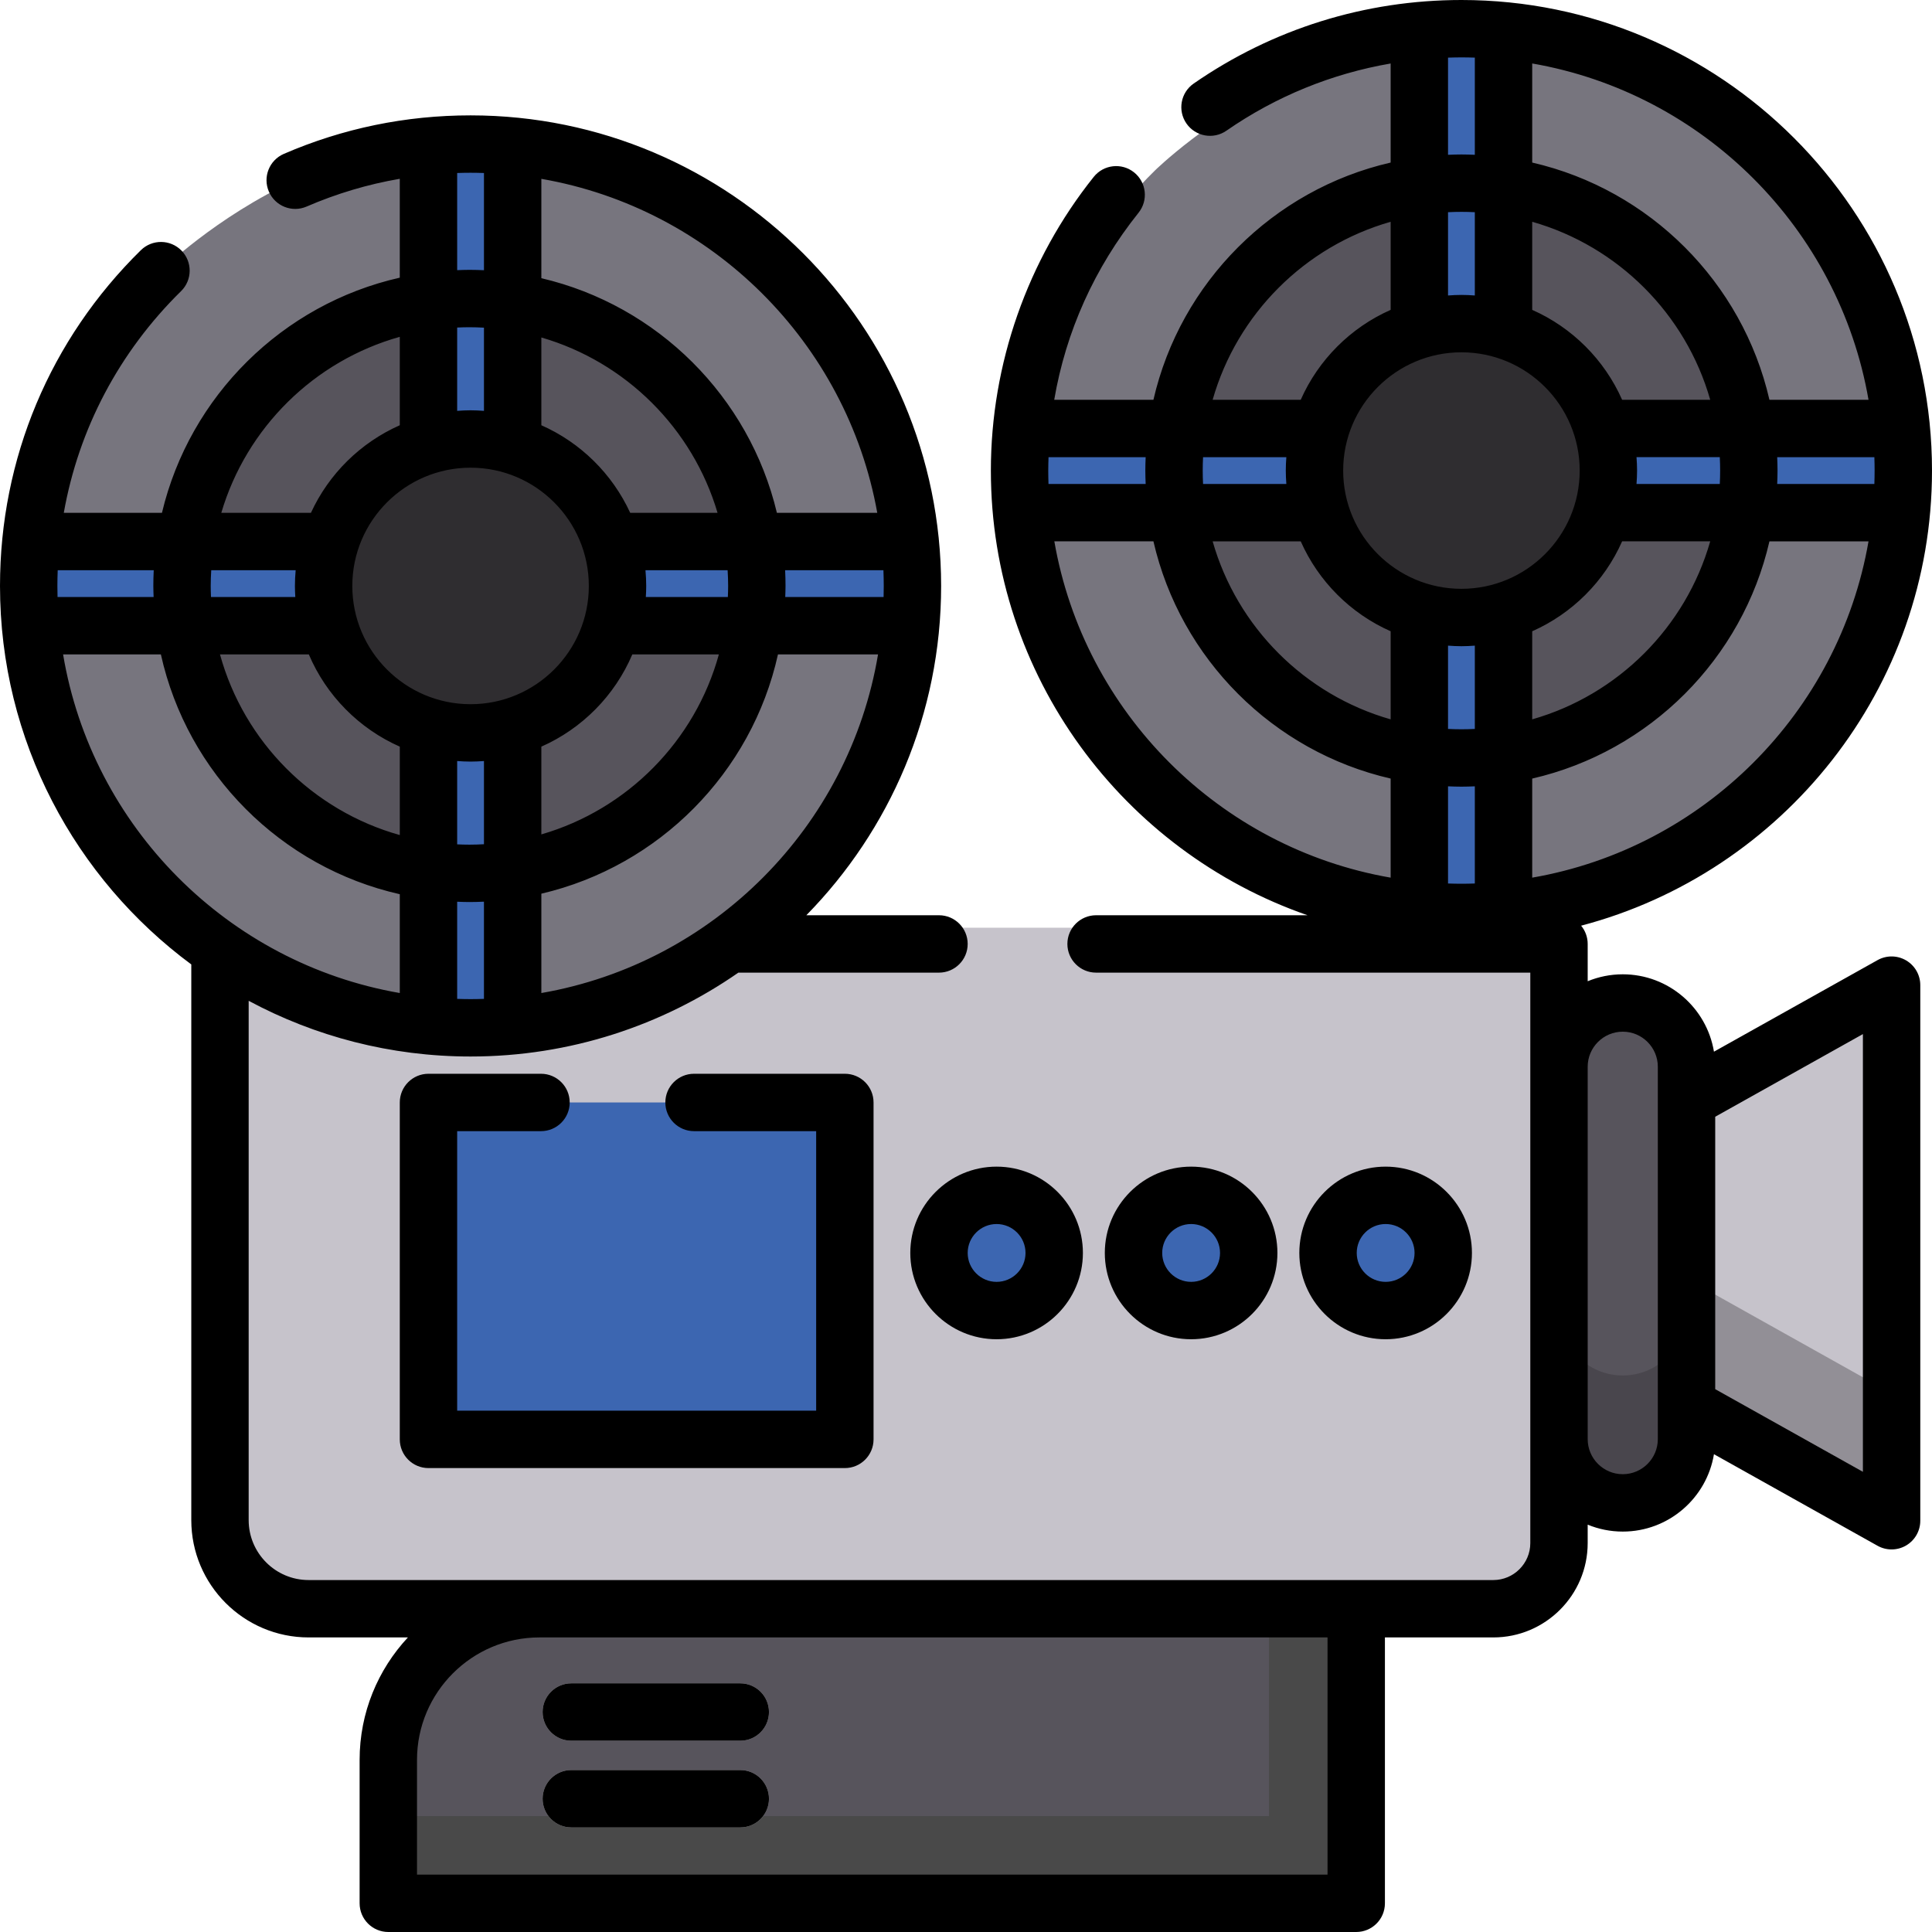
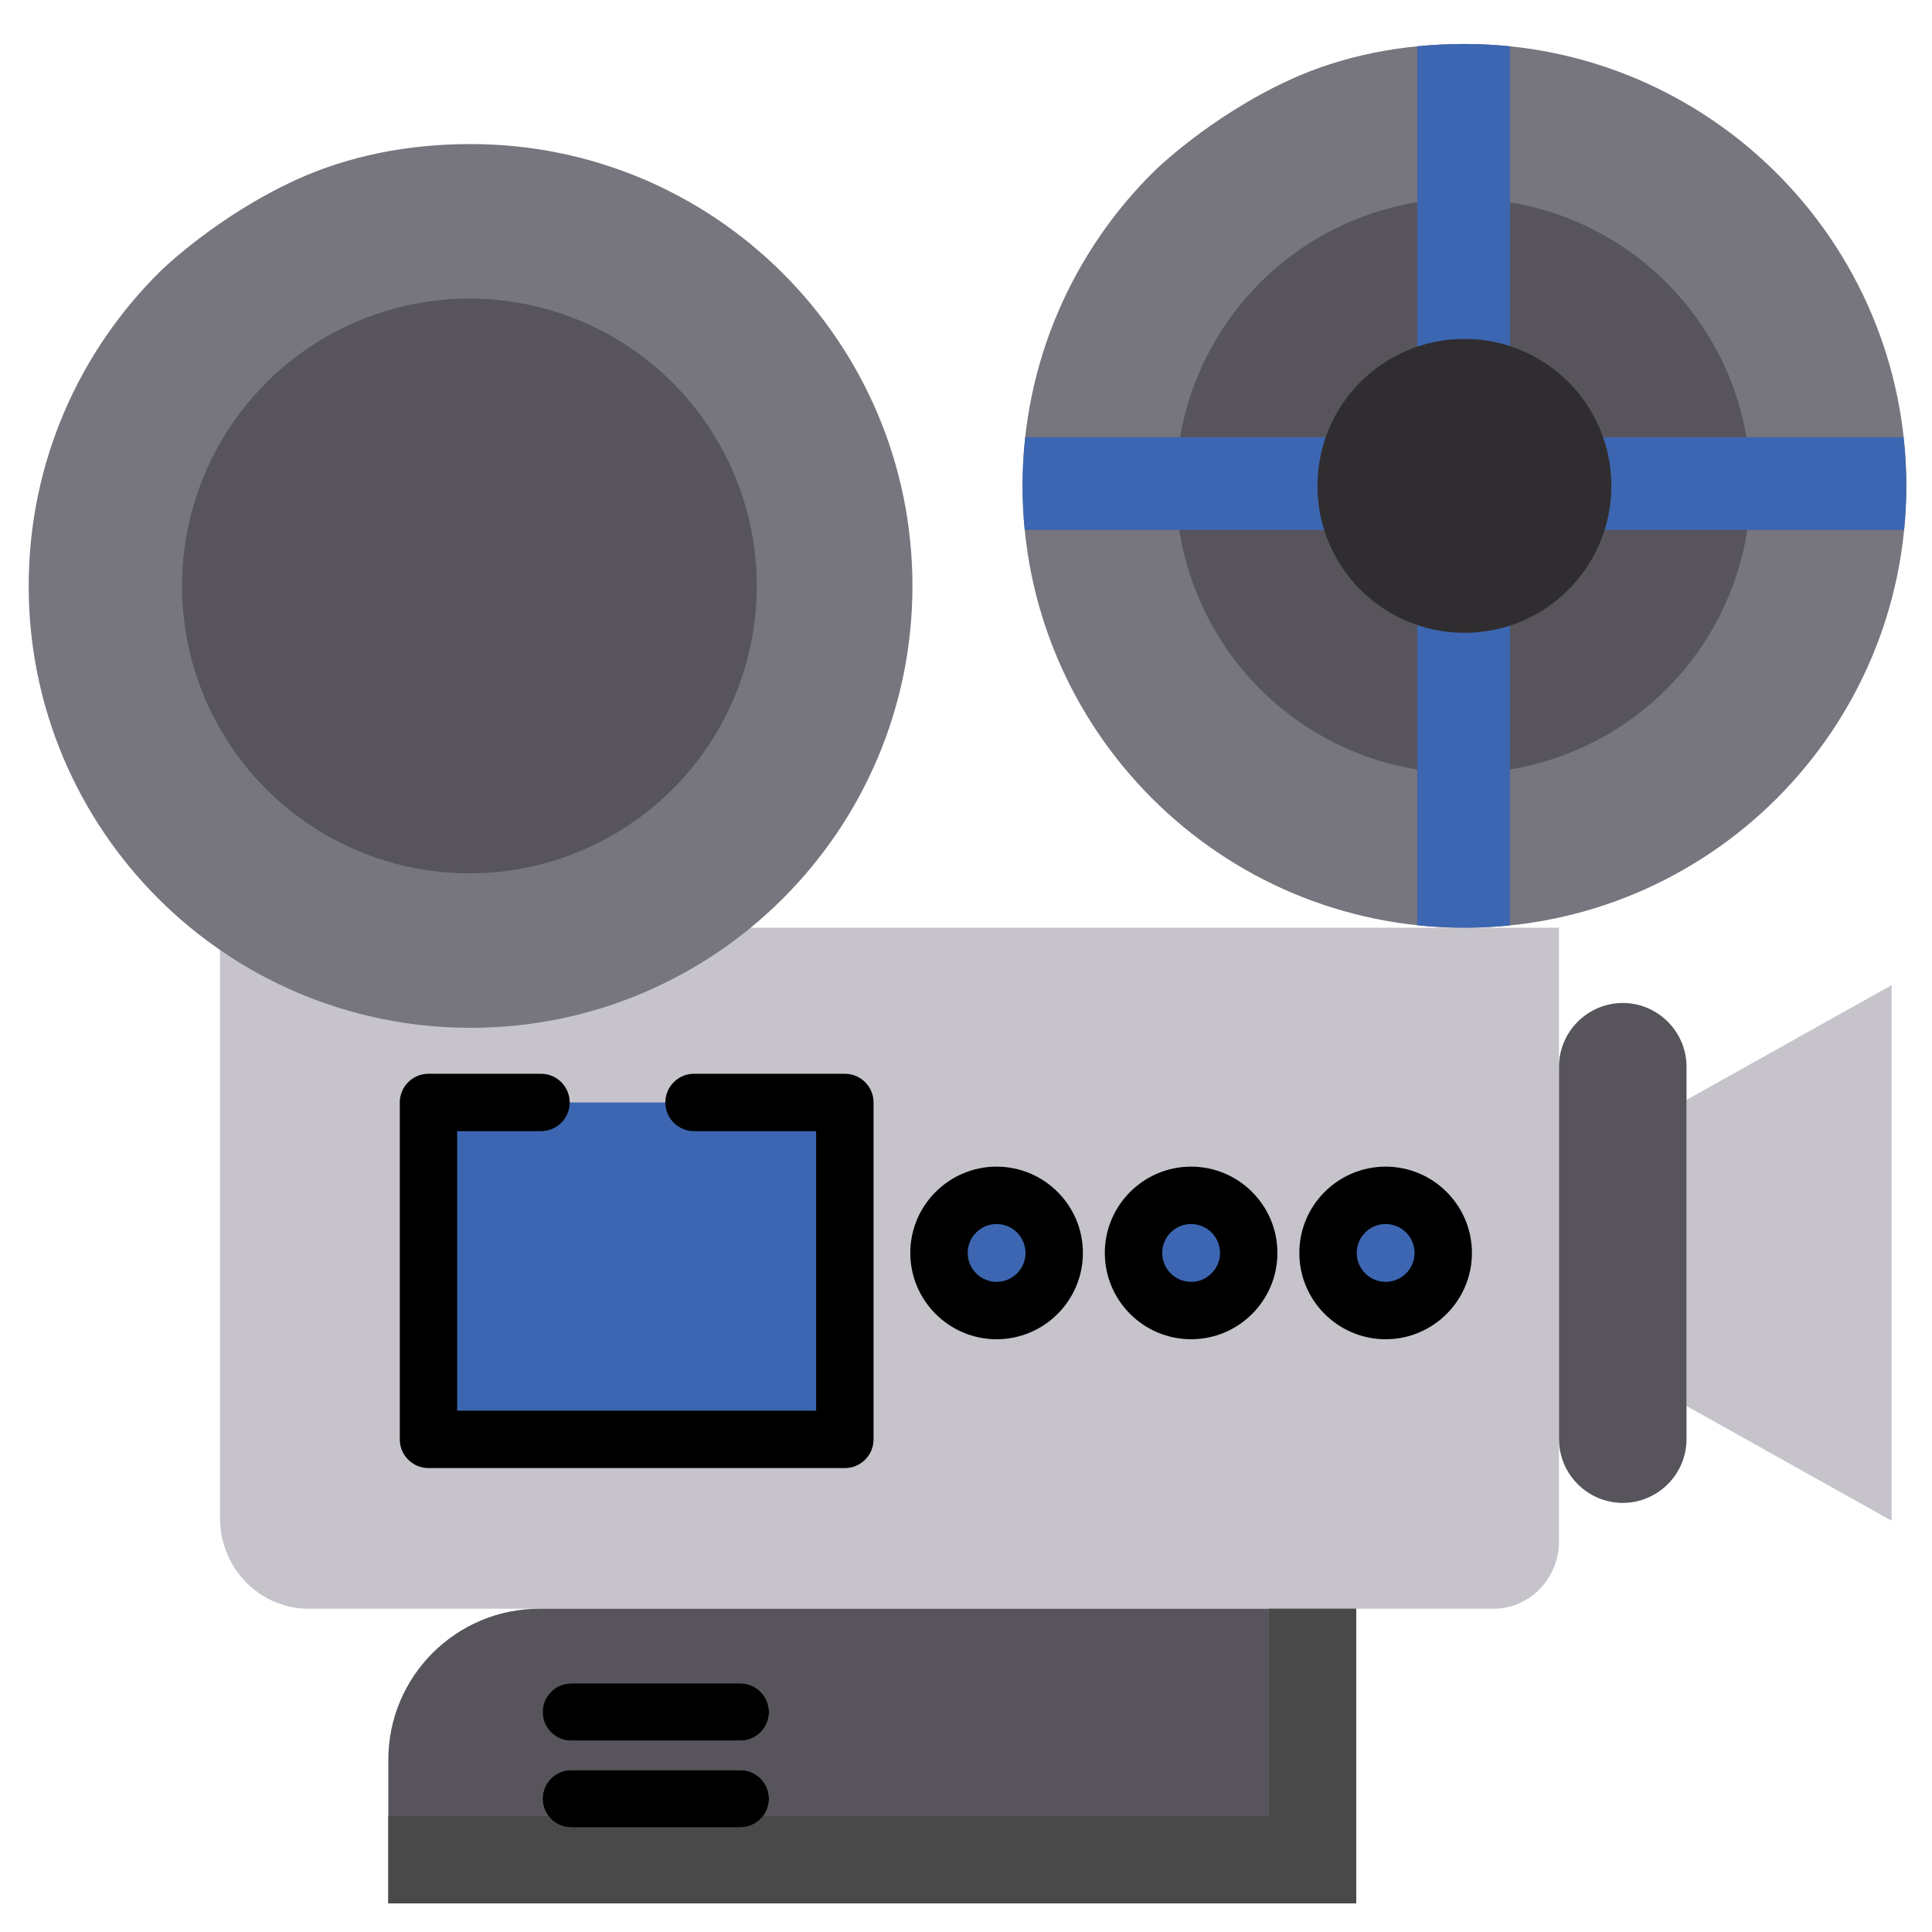
<svg xmlns="http://www.w3.org/2000/svg" height="800px" width="800px" version="1.1" id="Layer_1" viewBox="0 0 511.999 511.999" xml:space="preserve">
  <path style="fill:#C6C3CB;" d="M193.347,245.86h55.495h41.627h122.679v162.642c0,9.847-7.793,17.829-17.405,17.829H81.785  c-12.972,0-23.488-10.772-23.488-24.06V247.938L193.347,245.86z" />
  <path style="fill:#57545C;" d="M359.414,504.395H102.907v-38.016c0-22.117,17.93-40.048,40.048-40.048h216.459V504.395z" />
  <polygon style="fill:#494949;" points="336.295,426.331 336.295,481.276 102.907,481.276 102.907,504.395 359.414,504.395   359.414,426.331 " />
  <g>
    <path style="fill:#C6C3CB;" d="M196.182,461.309h-44.779c-4.199,0-7.604-3.405-7.604-7.604s3.405-7.604,7.604-7.604h44.779   c4.199,0,7.604,3.405,7.604,7.604S200.382,461.309,196.182,461.309z" />
    <path style="fill:#C6C3CB;" d="M196.182,484.29h-44.779c-4.199,0-7.604-3.405-7.604-7.604c0-4.199,3.405-7.604,7.604-7.604h44.779   c4.199,0,7.604,3.405,7.604,7.604C203.786,480.886,200.382,484.29,196.182,484.29z" />
    <polygon style="fill:#C6C3CB;" points="501.292,403.012 446.944,372.596 446.944,291.487 501.292,261.071  " />
  </g>
  <path style="fill:#57545C;" d="M430.047,398.281L430.047,398.281c-9.294,0-16.898-7.604-16.898-16.898v-98.682  c0-9.294,7.604-16.898,16.898-16.898l0,0c9.294,0,16.898,7.604,16.898,16.898v98.682  C446.944,390.677,439.34,398.281,430.047,398.281z" />
-   <path style="opacity:0.34;fill:#2F2D30;enable-background:new    ;" d="M446.944,347.614c0,9.294-7.604,16.898-16.898,16.898l0,0  c-9.294,0-16.898-7.604-16.898-16.898v33.77c0,9.294,7.604,16.898,16.898,16.898l0,0c9.294,0,16.898-7.604,16.898-16.898v-8.787  l54.348,30.416v-33.77l-54.348-30.416V347.614z" />
  <g>
    <polygon style="fill:#3C66B1;" points="183.926,292.163 223.894,292.163 223.894,381.452 113.55,381.452 113.55,292.163    143.371,292.163  " />
    <circle style="fill:#3C66B1;" cx="264.11" cy="332.039" r="15.269" />
    <circle style="fill:#3C66B1;" cx="315.655" cy="332.039" r="15.269" />
    <circle style="fill:#3C66B1;" cx="367.209" cy="332.039" r="15.269" />
  </g>
  <path style="fill:#77757E;" d="M78.239,47.761c14.096-6.5,29.957-9.581,46.466-9.581c64.673,0,117.101,52.428,117.101,117.101  s-52.428,117.101-117.101,117.101S7.604,219.954,7.604,155.281c0-32.721,13.42-62.308,35.057-83.555  C42.661,71.726,57.118,57.5,78.239,47.761z" />
  <circle style="fill:#57545C;" cx="124.4" cy="155.282" r="76.161" />
-   <path style="fill:#3C66B1;" d="M136.772,38.795c-3.967-0.407-7.993-0.615-12.067-0.615c-4.22,0-8.396,0.204-12.512,0.612V142.38  H8.314c-0.464,4.237-0.71,8.541-0.71,12.901c0,3.942,0.198,7.837,0.579,11.679h104.01v104.756c4.111,0.437,8.285,0.666,12.512,0.666  c4.075,0,8.1-0.21,12.067-0.615V166.96h104.455c0.38-3.842,0.579-7.737,0.579-11.679c0-4.361-0.246-8.663-0.711-12.901H136.772  V38.795z" />
-   <circle style="fill:#2F2D30;" cx="124.704" cy="155.282" r="38.942" />
  <path style="fill:#77757E;" d="M341.622,21.239c14.096-6.5,29.957-9.581,46.466-9.581c64.673,0,117.101,52.428,117.101,117.101  S452.761,245.86,388.088,245.86s-117.101-52.428-117.101-117.101c0-32.721,13.42-62.308,35.057-83.555  C306.044,45.204,320.501,30.979,341.622,21.239z" />
  <circle style="fill:#57545C;" cx="387.791" cy="128.759" r="76.161" />
  <path style="fill:#3C66B1;" d="M400.155,12.274c-3.967-0.407-7.993-0.615-12.067-0.615c-4.22,0-8.396,0.204-12.512,0.612v103.587  H271.697c-0.464,4.237-0.71,8.541-0.71,12.901c0,3.942,0.198,7.837,0.579,11.679h104.01v104.756  c4.111,0.437,8.285,0.666,12.512,0.666c4.075,0,8.1-0.21,12.067-0.615V140.438H504.61c0.38-3.842,0.579-7.737,0.579-11.679  c0-4.361-0.246-8.663-0.711-12.901H400.155V12.274z" />
  <circle style="fill:#2F2D30;" cx="388.085" cy="128.759" r="38.942" />
  <path d="M151.403,461.309h44.779c4.199,0,7.604-3.405,7.604-7.604s-3.405-7.604-7.604-7.604h-44.779  c-4.199,0-7.604,3.405-7.604,7.604S147.204,461.309,151.403,461.309z" />
-   <path d="M505.136,254.513c-2.327-1.366-5.205-1.394-7.559-0.076l-43.361,24.267c-1.914-11.615-12.021-20.504-24.169-20.504  c-3.289,0-6.426,0.656-9.294,1.836v-9.88c0-1.838-0.652-3.524-1.738-4.839c53.449-14.068,92.984-62.808,92.984-120.611  C511.999,55.943,456.056,0,387.294,0c-25.522,0-50.058,7.658-70.959,22.144c-3.451,2.392-4.31,7.129-1.918,10.582  c2.391,3.451,7.13,4.311,10.582,1.918c13.153-9.117,27.955-15.133,43.537-17.819V43.08c-31.15,7.157-55.711,31.718-62.868,62.868  h-26.289c3.087-18.075,10.659-34.956,22.352-49.577c2.623-3.28,2.091-8.065-1.189-10.688c-3.28-2.623-8.064-2.09-10.688,1.189  c-17.581,21.985-27.265,49.625-27.265,77.832c0,54.483,35.124,100.911,83.914,117.846h-56.033c-4.2,0-7.604,3.405-7.604,7.604  s3.404,7.604,7.604,7.604h115.075v24.943v98.682v27.544c0,5.404-4.397,9.801-9.801,9.801h-36.33H142.954h-61.17  c-8.759,0-15.884-7.125-15.884-15.884V265.223c17.53,9.414,37.552,14.762,58.804,14.762c26.351,0,50.815-8.222,70.973-22.227h53.164  c4.199,0,7.604-3.405,7.604-7.604s-3.405-7.604-7.604-7.604h-35.151c22.079-22.509,35.718-53.324,35.718-87.27  c0-68.762-55.943-124.705-124.705-124.705c-17.186,0-33.837,3.434-49.487,10.207c-3.855,1.669-5.627,6.145-3.959,9.999  c1.669,3.855,6.144,5.628,9.999,3.959c7.959-3.444,16.216-5.898,24.69-7.358v26.203c-31.089,7.021-55.669,31.366-63.029,62.326  H16.904c3.936-22.213,14.632-42.603,31.085-58.76c2.997-2.942,3.041-7.756,0.097-10.753c-2.941-2.997-7.756-3.041-10.753-0.097  C13.259,89.942,0,121.542,0,155.281c0,41.074,19.964,77.567,50.693,100.302v147.26c0,17.144,13.948,31.092,31.092,31.092h26.313  c-7.929,8.513-12.795,19.918-12.795,32.444v38.016c0,4.199,3.405,7.604,7.604,7.604h256.507c4.2,0,7.604-3.405,7.604-7.604v-70.46  h28.726c13.791,0,25.009-11.218,25.009-25.009v-4.878c2.868,1.18,6.005,1.836,9.294,1.836c12.148,0,22.255-8.89,24.169-20.504  l43.361,24.267c1.155,0.646,2.434,0.968,3.714,0.968c1.33,0,2.659-0.349,3.846-1.044c2.329-1.365,3.758-3.861,3.758-6.56V261.07  C508.895,258.373,507.465,255.876,505.136,254.513z M105.948,221.299c-23.093-6.464-41.291-24.734-47.649-47.87h23.545  c4.628,10.891,13.295,19.66,24.106,24.44v23.43H105.948z M128.254,264.714c-1.179,0.038-2.361,0.064-3.55,0.064  c-1.188,0-2.37-0.026-3.55-0.064v-25.747c1.079,0.042,2.159,0.082,3.247,0.082c1.292,0,2.574-0.04,3.853-0.097v25.762H128.254z   M128.254,223.728c-1.275,0.071-2.559,0.115-3.853,0.115c-1.089,0-2.171-0.031-3.247-0.082v-22.081  c1.173,0.089,2.354,0.149,3.55,0.149s2.376-0.06,3.55-0.149v22.048H128.254z M143.462,263.164v-26.328  c31.211-7.294,55.755-32.069,62.706-63.409h26.521C225.042,219.089,189.04,255.263,143.462,263.164z M171.057,151.119h21.769  c0.083,1.378,0.138,2.763,0.138,4.161c0,0.985-0.033,1.963-0.075,2.938h-21.739c0.061-0.972,0.102-1.951,0.102-2.938  C171.252,153.878,171.179,152.491,171.057,151.119z M190.508,173.427c-6.303,22.934-24.239,41.086-47.045,47.699v-23.259  c10.81-4.78,19.477-13.549,24.106-24.44H190.508z M234.202,155.281c0,0.982-0.014,1.962-0.041,2.938h-26.064  c0.033-0.977,0.075-1.954,0.075-2.938c0-1.395-0.038-2.782-0.105-4.161h26.049C234.167,152.501,234.202,153.887,234.202,155.281z   M143.462,47.397c45.171,7.831,80.943,43.429,89.023,88.514h-26.6c-7.312-30.76-31.62-54.988-62.423-62.186L143.462,47.397  L143.462,47.397z M143.462,89.436c22.399,6.495,40.1,24.121,46.697,46.476h-23.145c-4.744-10.322-13.151-18.618-23.552-23.217  L143.462,89.436L143.462,89.436z M121.155,45.846c1.18-0.038,2.363-0.063,3.55-0.063c1.188,0,2.37,0.026,3.55,0.064v25.762  c-1.277-0.058-2.561-0.097-3.853-0.097c-1.089,0-2.169,0.042-3.247,0.082V45.846H121.155z M121.155,86.802  c1.077-0.051,2.159-0.082,3.247-0.082c1.294,0,2.576,0.044,3.853,0.115v22.048c-1.173-0.089-2.354-0.149-3.55-0.149  c-1.195,0-2.376,0.06-3.55,0.149V86.802H121.155z M124.705,123.942c17.28,0,31.339,14.059,31.339,31.339  s-14.059,31.339-31.339,31.339s-31.339-14.059-31.339-31.339S107.425,123.942,124.705,123.942z M105.948,89.263v23.431  c-10.4,4.599-18.807,12.895-23.552,23.217H58.645C65.301,113.355,83.262,95.613,105.948,89.263z M55.979,151.119h22.374  c-0.123,1.372-0.196,2.758-0.196,4.161c0,0.987,0.042,1.966,0.102,2.938H55.915c-0.042-0.975-0.075-1.954-0.075-2.938  C55.841,153.883,55.896,152.497,55.979,151.119z M15.208,155.281c0-1.392,0.034-2.778,0.085-4.161h25.446  c-0.068,1.379-0.105,2.766-0.105,4.161c0,0.985,0.041,1.961,0.075,2.938h-25.46C15.222,157.243,15.208,156.263,15.208,155.281z   M16.72,173.427h25.915c6.996,31.541,31.814,56.437,63.312,63.549v26.188C60.37,255.263,24.368,219.089,16.72,173.427z   M351.81,496.791H110.511v-30.413c0-17.89,14.554-32.444,32.444-32.444H351.81V496.791z M496.79,124.704  c0,1.188-0.026,2.37-0.064,3.55h-25.754c0.05-1.178,0.09-2.359,0.09-3.55s-0.041-2.371-0.09-3.55h25.754  C496.765,122.334,496.79,123.516,496.79,124.704z M406.05,16.821c45.374,7.866,81.26,43.752,89.126,89.126h-26.258  c-7.157-31.151-31.718-55.711-62.869-62.868V16.821H406.05z M433.69,128.253c0.089-1.173,0.149-2.354,0.149-3.55  s-0.06-2.376-0.149-3.55h22.073c0.06,1.176,0.091,2.359,0.091,3.55s-0.031,2.374-0.091,3.55H433.69z M453.224,143.461  c-6.482,22.746-24.428,40.692-47.174,47.174V167.29c10.605-4.69,19.139-13.223,23.828-23.829L453.224,143.461L453.224,143.461z   M406.05,58.773c22.746,6.481,40.692,24.428,47.174,47.174h-23.346c-4.69-10.605-13.223-19.139-23.828-23.829L406.05,58.773  L406.05,58.773z M383.742,15.274c1.181-0.038,2.364-0.067,3.551-0.067c1.188,0,2.37,0.025,3.55,0.064v25.754  c-1.178-0.05-2.359-0.09-3.55-0.09s-2.371,0.041-3.551,0.09V15.274z M383.742,56.234c1.176-0.06,2.359-0.091,3.551-0.091  c1.19,0,2.373,0.031,3.55,0.091v22.072c-1.173-0.089-2.354-0.149-3.55-0.149s-2.378,0.06-3.551,0.149V56.234z M368.535,58.773  v23.345c-10.605,4.69-19.139,13.223-23.828,23.828h-23.345C327.843,83.201,345.79,65.254,368.535,58.773z M318.823,121.154h22.072  c-0.089,1.173-0.149,2.354-0.149,3.55s0.06,2.376,0.149,3.55h-22.072c-0.06-1.176-0.091-2.359-0.091-3.55  S318.763,122.329,318.823,121.154z M277.796,124.704c0-1.188,0.036-2.369,0.073-3.55h25.745c-0.05,1.178-0.09,2.359-0.09,3.55  s0.041,2.371,0.09,3.55H277.86C277.822,127.074,277.796,125.892,277.796,124.704z M368.535,232.587  c-45.373-7.867-81.259-43.752-89.125-89.126h26.258c7.157,31.15,31.718,55.711,62.868,62.868v26.258H368.535z M368.535,190.635  c-22.745-6.482-40.691-24.428-47.173-47.173h23.345c4.69,10.605,13.223,19.139,23.828,23.828V190.635z M390.843,234.137  c-1.179,0.038-2.361,0.064-3.55,0.064s-2.371-0.025-3.551-0.064v-25.754c1.179,0.05,2.36,0.09,3.551,0.09s2.371-0.041,3.55-0.09  V234.137z M390.843,193.174c-1.176,0.06-2.359,0.091-3.55,0.091c-1.191,0-2.374-0.031-3.551-0.091v-22.072  c1.173,0.089,2.355,0.149,3.551,0.149c1.195,0,2.376-0.06,3.55-0.149V193.174z M387.293,156.043  c-17.281,0-31.339-14.059-31.339-31.339s14.058-31.339,31.339-31.339c17.28,0,31.338,14.059,31.338,31.339  S404.573,156.043,387.293,156.043z M406.05,232.587V206.33c31.15-7.157,55.711-31.718,62.869-62.868h26.258  C487.31,188.836,451.425,224.721,406.05,232.587z M439.34,291.487v81.109v8.787c0,5.125-4.169,9.294-9.293,9.294  c-5.125,0-9.294-4.169-9.294-9.294v-98.682c0-5.125,4.169-9.294,9.294-9.294c5.124,0,9.293,4.169,9.293,9.294L439.34,291.487  L439.34,291.487z M493.687,390.043l-39.139-21.904v-72.192l39.139-21.904V390.043z" />
  <path d="M143.371,299.767c4.199,0,7.604-3.405,7.604-7.604c0-4.199-3.405-7.604-7.604-7.604h-29.82  c-4.199,0-7.604,3.405-7.604,7.604v89.289c0,4.199,3.405,7.604,7.604,7.604h110.344c4.199,0,7.604-3.405,7.604-7.604v-89.289  c0-4.199-3.405-7.604-7.604-7.604h-39.968c-4.199,0-7.604,3.405-7.604,7.604c0,4.199,3.405,7.604,7.604,7.604h32.364v74.081h-95.136  v-74.081H143.371z" />
  <path d="M241.238,332.042c0,12.61,10.259,22.871,22.871,22.871c12.61,0,22.87-10.259,22.87-22.871s-10.259-22.871-22.87-22.871  C251.498,309.172,241.238,319.431,241.238,332.042z M264.109,324.38c4.225,0,7.662,3.437,7.662,7.663s-3.437,7.663-7.662,7.663  c-4.225,0-7.663-3.437-7.663-7.663S259.884,324.38,264.109,324.38z" />
  <path d="M338.527,332.042c0-12.61-10.259-22.871-22.87-22.871c-12.61,0-22.871,10.259-22.871,22.871s10.259,22.871,22.871,22.871  C328.268,354.912,338.527,344.653,338.527,332.042z M307.996,332.042c0-4.225,3.438-7.663,7.663-7.663  c4.225,0,7.662,3.437,7.662,7.663s-3.437,7.663-7.662,7.663C311.434,339.704,307.996,336.267,307.996,332.042z" />
  <path d="M390.078,332.042c0-12.61-10.259-22.871-22.871-22.871c-12.611,0-22.871,10.259-22.871,22.871s10.259,22.871,22.871,22.871  C379.819,354.912,390.078,344.653,390.078,332.042z M359.546,332.042c0-4.225,3.438-7.663,7.663-7.663s7.663,3.437,7.663,7.663  s-3.438,7.663-7.663,7.663S359.546,336.267,359.546,332.042z" />
  <path d="M151.403,484.29h44.779c4.199,0,7.604-3.405,7.604-7.604c0-4.199-3.405-7.604-7.604-7.604h-44.779  c-4.199,0-7.604,3.405-7.604,7.604C143.799,480.886,147.204,484.29,151.403,484.29z" />
</svg>